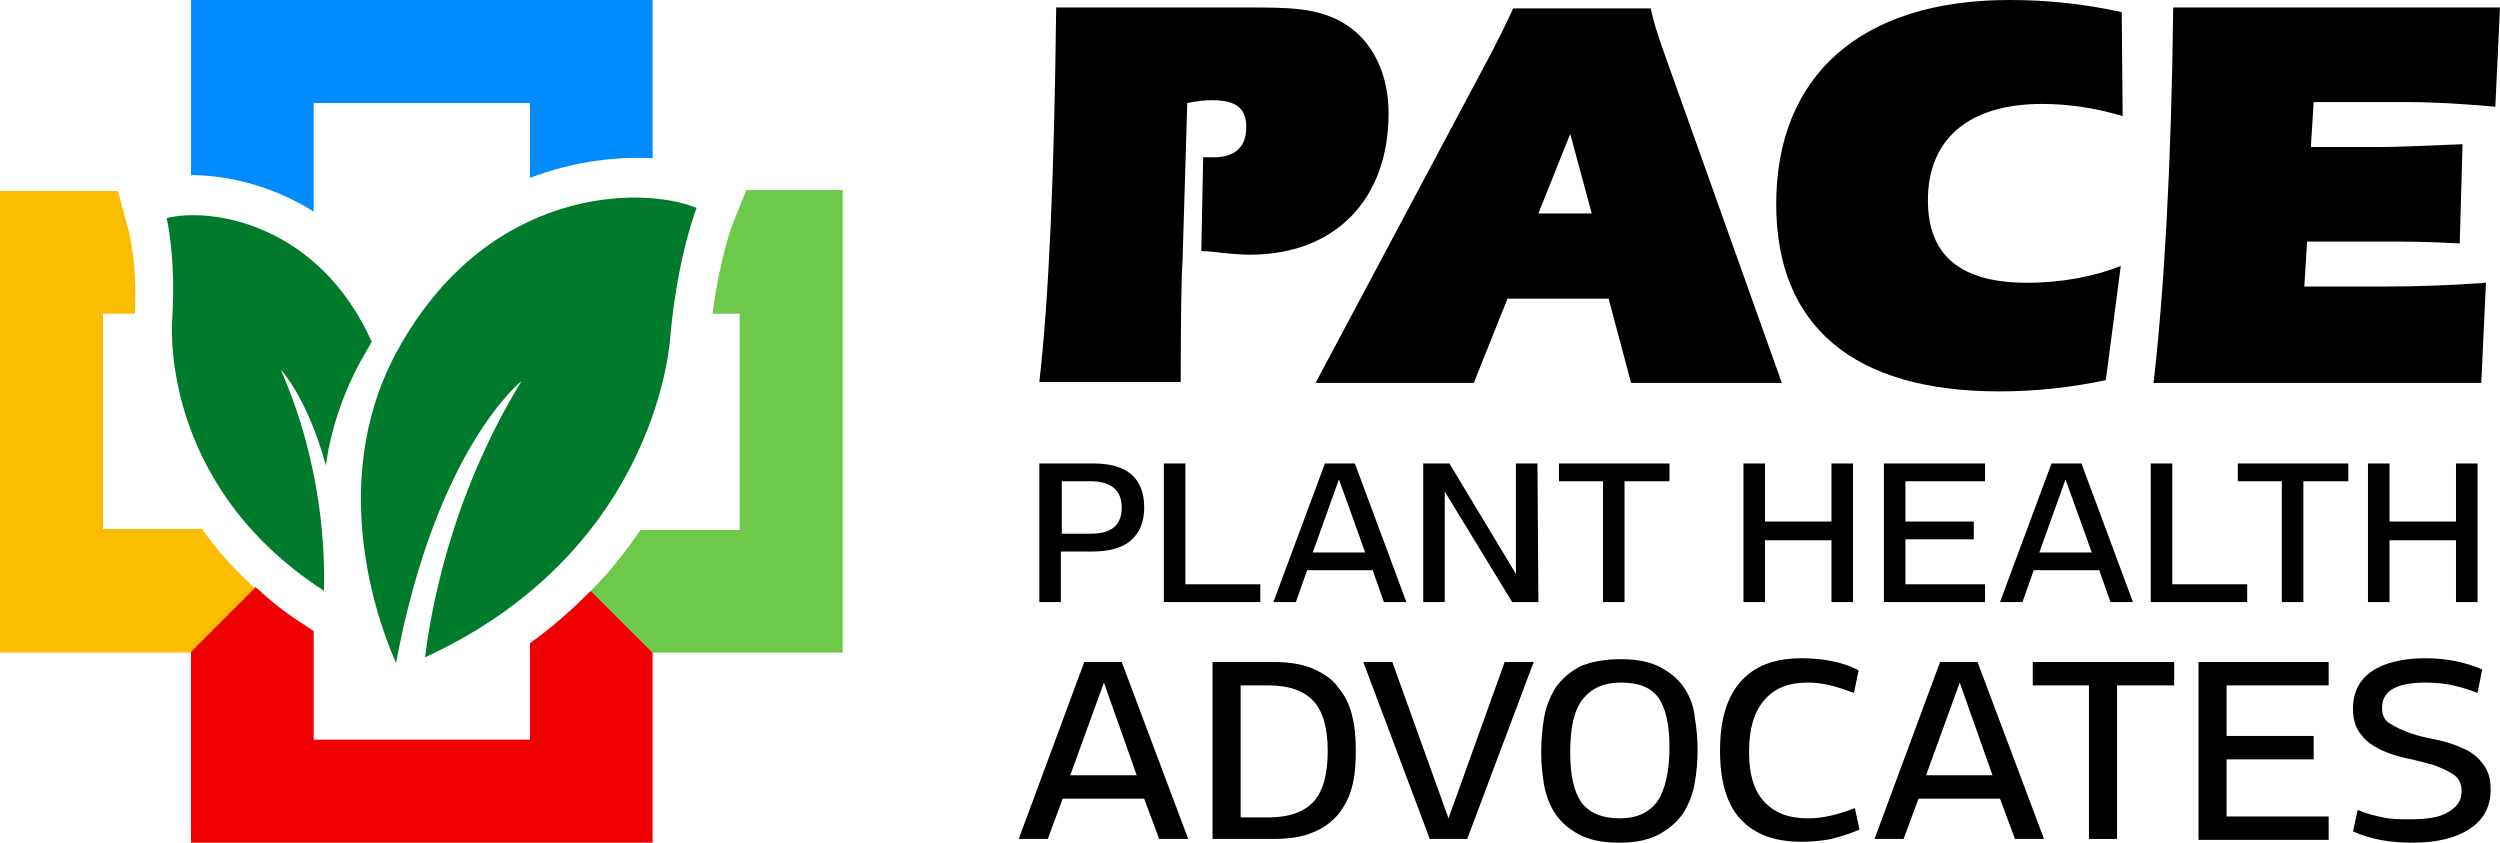
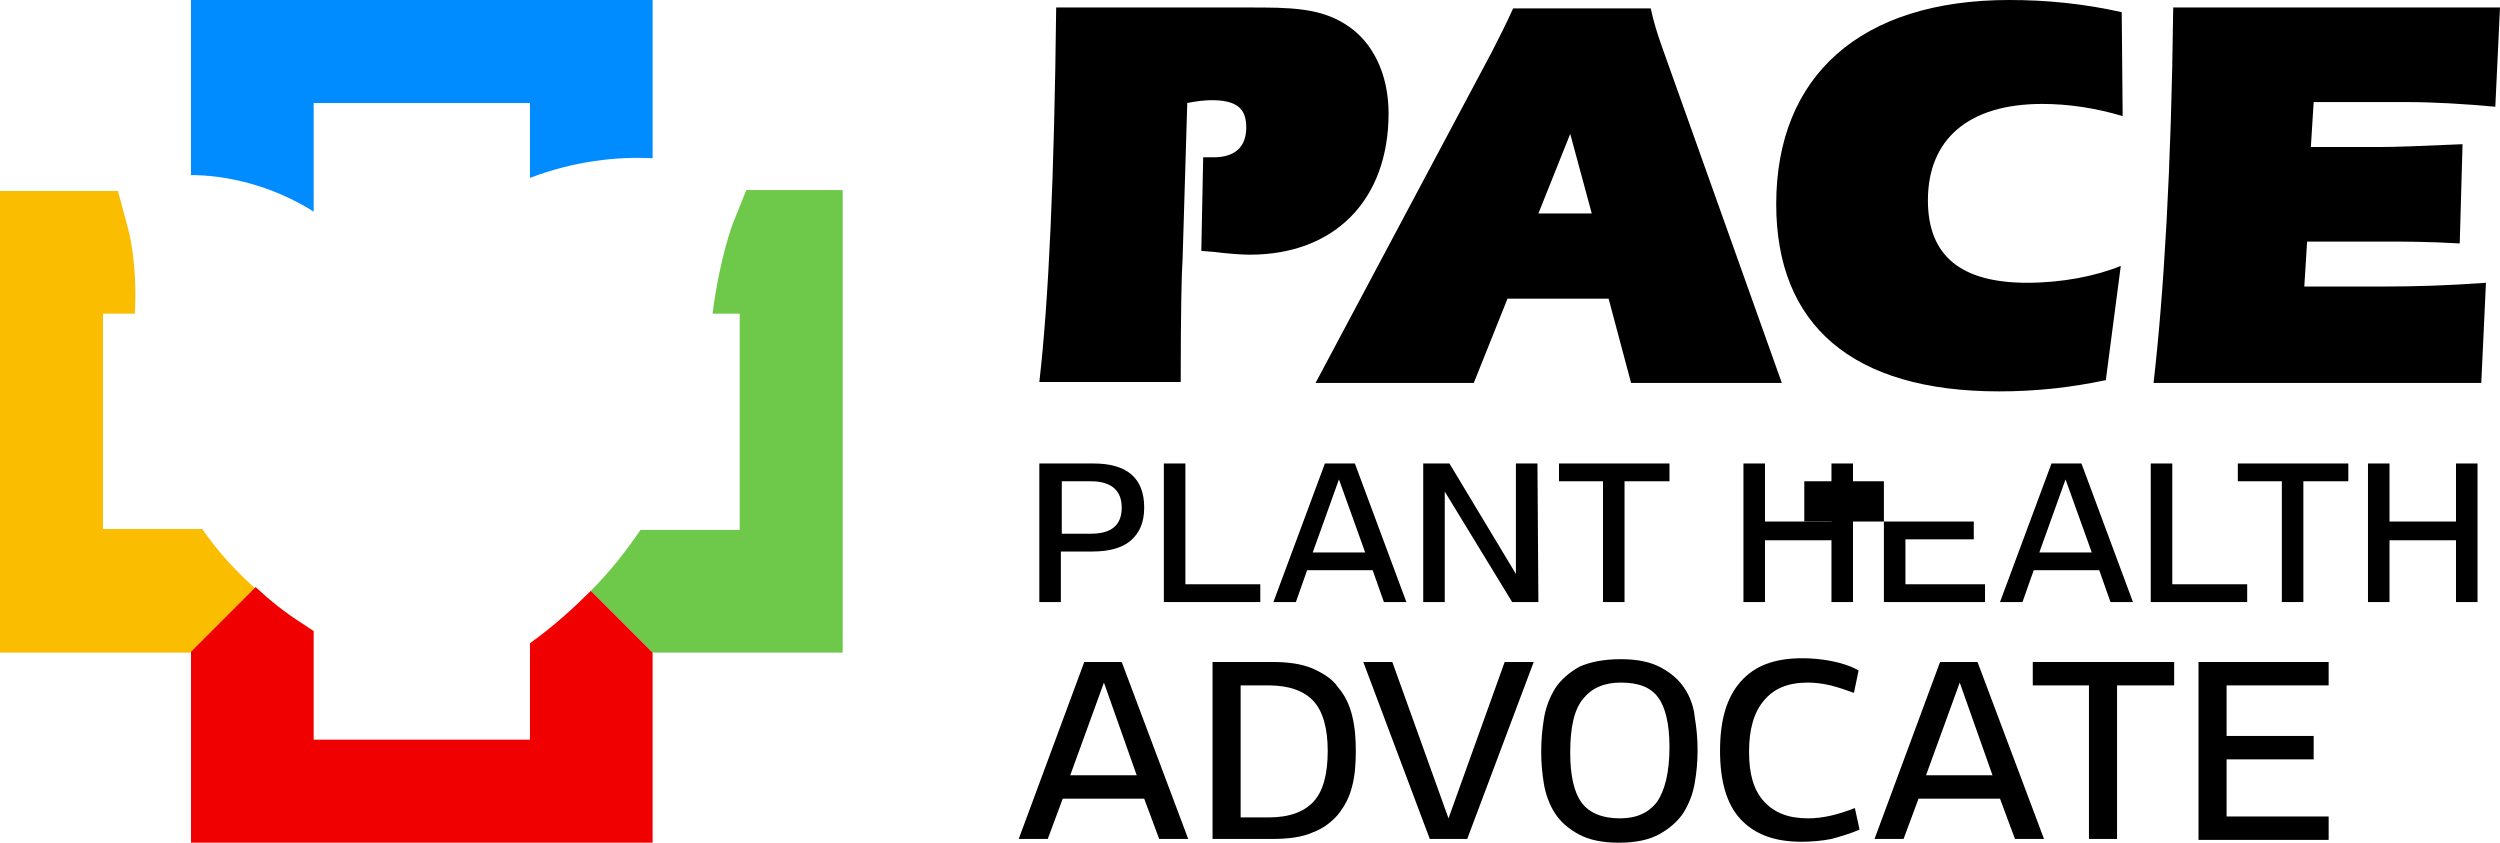
<svg xmlns="http://www.w3.org/2000/svg" version="1.1" id="Header__x26__Titles" x="0px" y="0px" viewBox="0 0 267 90" style="enable-background:new 0 0 267 90;" xml:space="preserve">
  <style type="text/css"> .st0{fill:#6EC84A;} .st1{fill:#008CFF;} .st2{fill:#FABD00;} .st3{fill:#F00000;} .st4{fill:#007A2B;} </style>
  <g>
    <g>
      <path class="st0" d="M79.7,20.3l-1.4,3.5c0,0-1.4,3.5-2.2,9.7H79v23.1H68.4c-1.5,2.2-3.2,4.4-5.3,6.5l6.6,6.6H90V20.3H79.7z" />
      <path class="st1" d="M33.5,22.6V11h23.1v8c4.7-1.8,9.3-2.3,13.1-2.1V0H20.4v18.7C24,18.7,28.9,19.7,33.5,22.6z" />
      <path class="st2" d="M21.6,56.5H11v-23h3.4c0.3-5.5-0.7-9-0.7-9l-1.1-4.1H0v49.3h20.3l6.9-6.9C25,60.8,23.1,58.7,21.6,56.5z" />
      <path class="st3" d="M63.1,63.1c-1.9,1.9-4,3.8-6.5,5.6V79H33.5V67.4l-1.2-0.8c-1.9-1.2-3.5-2.5-5-3.9l-6.9,6.9V90h49.3V69.7 L63.1,63.1z" />
      <g>
-         <path class="st4" d="M42.3,37.7c-7.7,14.4-1.4,30,0,33.1c4.3-23,13.4-30.1,13.4-30.1C48.1,53.1,46,65.3,45.4,70.2 c25.2-11.6,26.2-34.4,26.2-34.4c0.8-8.6,2.8-13.6,2.8-13.6C68.5,19.8,51.9,19.9,42.3,37.7z" />
-         <path class="st4" d="M30,39.5c0,0,2.8,2.9,4.8,10.2c0.5-3.6,1.7-7.4,3.7-11.1c0.4-0.7,0.8-1.4,1.2-2.1 C34,23.8,22.4,22.1,17.8,23.3c0,0,1,4.1,0.6,10.7c0,0-1.7,17.5,16.2,29.1C34.7,59.2,34.5,49.8,30,39.5z" />
-       </g>
+         </g>
    </g>
    <g>
      <path d="M113.5,85.3l-1.6,4.3h-3.1l7-18.9h4l7.1,18.9h-3.1l-1.6-4.3H113.5z M117.9,72.9l-3.6,9.9h7.1L117.9,72.9z" />
      <path d="M135.9,70.7c1.7,0,3.1,0.2,4.3,0.7c1.1,0.5,2.1,1.1,2.7,2c0.7,0.8,1.2,1.8,1.5,3s0.4,2.4,0.4,3.8s-0.1,2.7-0.4,3.8 c-0.3,1.2-0.8,2.1-1.5,3c-0.7,0.8-1.6,1.5-2.7,1.9c-1.1,0.5-2.6,0.7-4.3,0.7h-6.4V70.7H135.9z M135.5,87.3c2.2,0,3.8-0.6,4.8-1.7 s1.5-2.9,1.5-5.4c0-2.4-0.5-4.2-1.5-5.3c-1-1.1-2.6-1.7-4.8-1.7h-3v14.1H135.5z" />
      <path d="M156.7,89.6h-4l-7.1-18.9h3.1l6,16.7l6-16.7h3.1L156.7,89.6z" />
      <path d="M173.1,70.4c1.8,0,3.2,0.3,4.3,0.9s1.9,1.3,2.5,2.2c0.6,0.9,1,2,1.1,3.1c0.2,1.2,0.3,2.3,0.3,3.5s-0.1,2.4-0.3,3.5 c-0.2,1.2-0.6,2.2-1.2,3.2c-0.6,0.9-1.5,1.7-2.6,2.3c-1.1,0.6-2.5,0.9-4.3,0.9s-3.2-0.3-4.3-0.9s-1.9-1.3-2.5-2.2 c-0.6-0.9-1-2-1.2-3.1c-0.2-1.2-0.3-2.3-0.3-3.5s0.1-2.4,0.3-3.6s0.6-2.2,1.2-3.2c0.6-0.9,1.5-1.7,2.6-2.3 C169.8,70.7,171.3,70.4,173.1,70.4z M167.7,80.4c0,2.4,0.4,4.2,1.2,5.3c0.8,1.1,2.2,1.7,4.1,1.7c1.8,0,3.1-0.6,4-1.8 c0.8-1.2,1.3-3.1,1.3-5.8c0-2.4-0.4-4.2-1.2-5.3c-0.8-1.1-2.1-1.6-4-1.6c-1.8,0-3.1,0.6-4,1.7C168.1,75.8,167.7,77.7,167.7,80.4z" />
      <path d="M198,74c-0.8-0.3-1.7-0.6-2.5-0.8c-0.8-0.2-1.7-0.3-2.4-0.3c-2.1,0-3.6,0.6-4.7,1.9c-1.1,1.3-1.6,3.1-1.6,5.5 s0.5,4.1,1.6,5.3c1.1,1.2,2.6,1.8,4.7,1.8c1.6,0,3.2-0.4,5-1.1l0.5,2.3c-0.9,0.4-1.9,0.7-3,1c-1,0.2-2.1,0.3-3.2,0.3 c-2.9,0-5-0.8-6.5-2.4s-2.2-4.1-2.2-7.3c0-3.3,0.7-5.7,2.2-7.4c1.5-1.7,3.6-2.5,6.6-2.5c1,0,2.1,0.1,3.1,0.3c1,0.2,2,0.5,2.9,1 L198,74z" />
      <path d="M204.9,85.3l-1.6,4.3h-3.1l7-18.9h4l7.1,18.9h-3.1l-1.6-4.3H204.9z M209.3,72.9l-3.6,9.9h7.1L209.3,72.9z" />
      <path d="M226.1,73.2v16.4h-3V73.2h-6v-2.5h15.1v2.5H226.1z" />
      <path d="M237.8,78.6h9.3v2.5h-9.3v6.1h10.9v2.5h-13.9v-19h13.9v2.5h-10.9V78.6z" />
-       <path d="M264.6,74c-0.8-0.3-1.7-0.6-2.6-0.8c-0.9-0.2-1.9-0.3-2.9-0.3c-3.2,0-4.7,0.9-4.7,2.7c0,0.8,0.3,1.4,0.9,1.7 c0.6,0.4,1.3,0.7,2.1,1c0.9,0.3,1.8,0.5,2.8,0.7s1.9,0.5,2.8,0.9s1.6,0.9,2.1,1.6c0.6,0.7,0.9,1.6,0.9,2.8c0,1.8-0.7,3.2-2.2,4.2 s-3.5,1.5-6.2,1.5c-1.2,0-2.3-0.1-3.4-0.3c-1-0.2-2-0.5-2.9-0.9l0.5-2.3c0.9,0.4,1.8,0.6,2.7,0.8c0.9,0.2,1.9,0.2,2.9,0.2 c1.8,0,3.2-0.2,4.1-0.8c0.9-0.5,1.4-1.2,1.4-2.2c0-0.8-0.3-1.4-0.9-1.8s-1.3-0.7-2.1-1c-0.8-0.2-1.8-0.5-2.8-0.7s-1.9-0.5-2.8-0.9 c-0.8-0.4-1.6-0.9-2.1-1.6c-0.6-0.7-0.9-1.6-0.9-2.8c0-1.8,0.7-3.1,2-4s3.3-1.4,5.7-1.4c1.1,0,2.2,0.1,3.2,0.3 c1,0.2,2,0.5,2.9,0.9L264.6,74z" />
    </g>
    <g>
      <path d="M116.8,49.5c3.6,0,5.4,1.6,5.4,4.7c0,1.6-0.5,2.7-1.4,3.5s-2.3,1.2-4.1,1.2h-3.4v5.4H111V49.5H116.8z M116.5,57 c2.2,0,3.3-0.9,3.3-2.8c0-1.8-1.1-2.8-3.3-2.8h-3.1V57H116.5z" />
      <path d="M134.6,64.3h-10.3V49.5h2.3v12.9h8V64.3z" />
      <path d="M139.6,60.9l-1.2,3.4H136l5.5-14.8h3.2l5.5,14.8h-2.4l-1.2-3.4H139.6z M143,51.2l-2.8,7.8h5.6L143,51.2z" />
      <path d="M164.3,64.3h-2.8l-7.2-11.8v11.8H152V49.5h2.8l7.1,11.8V49.5h2.3L164.3,64.3L164.3,64.3z" />
      <path d="M173.5,51.4v12.9h-2.3V51.4h-4.7v-1.9h11.8v1.9H173.5z" />
      <path d="M197.9,64.3h-2.3v-6.6h-7.1v6.6h-2.3V49.5h2.3v6.2h7.1v-6.2h2.3V64.3z" />
-       <path d="M203.5,55.7h7.3v1.9h-7.3v4.8h8.5v1.9h-10.8V49.5H212v1.9h-8.5V55.7z" />
+       <path d="M203.5,55.7h7.3v1.9h-7.3v4.8h8.5v1.9h-10.8V49.5v1.9h-8.5V55.7z" />
      <path d="M217.2,60.9l-1.2,3.4h-2.4l5.5-14.8h3.2l5.5,14.8h-2.4l-1.2-3.4H217.2z M220.6,51.2l-2.8,7.8h5.6L220.6,51.2z" />
      <path d="M240,64.3h-10.3V49.5h2.3v12.9h8V64.3z" />
      <path d="M246,51.4v12.9h-2.3V51.4H239v-1.9h11.8v1.9H246z" />
      <path d="M264.6,64.3h-2.3v-6.6h-7.1v6.6h-2.3V49.5h2.3v6.2h7.1v-6.2h2.3V64.3z" />
    </g>
    <g>
      <path d="M218.1,11.1c-7.9,0-12.2,3.8-12.2,10.3c0,5.9,3.5,8.8,10.6,8.8c3.7,0,7.3-0.7,10-1.8l-1.6,12.2c-3.8,0.8-7.5,1.2-11.4,1.2 c-15.7,0-23.8-7.1-23.8-20c0-13.7,9-21.8,24.9-21.8c4,0,8,0.4,12,1.3l0.1,11.1C223.7,11.5,220.8,11.1,218.1,11.1z" />
      <path d="M232.1,0.8H267l-0.5,10.6c-3.3-0.3-6.5-0.5-9.6-0.5h-9.8l-0.3,4.8h7.4c1.5,0,4.4-0.1,8.8-0.3L262.7,26 c-3.4-0.2-6.1-0.2-8.1-0.2c-1,0-1.8,0-2.5,0h-5.7l-0.3,4.8h8.5c3.3,0,6.8-0.1,10.9-0.4L265,40.9h-35 C231.1,31.3,231.9,18,232.1,0.8z" />
      <path d="M143.7,2.6c-2.8-1.8-6.1-1.8-10.3-1.8h-20.6c-0.2,18-0.8,31.4-1.8,40h15.1c0-7.5,0.1-11.9,0.2-13.1l0.5-16.7 c1-0.2,1.9-0.3,2.6-0.3c2.7,0,3.7,0.9,3.7,2.9c0,2.1-1.2,3.2-3.5,3.2c-0.3,0-0.7,0-1.1,0l-0.2,10l1.3,0.1c1.6,0.2,3,0.3,3.9,0.3 c9,0,14.8-5.8,14.8-15.1C148.3,7.9,146.6,4.4,143.7,2.6z" />
      <path d="M177.5,5c-0.5-1.4-0.9-2.7-1.2-4.1h-14.7c-0.8,1.8-1.6,3.3-2.3,4.7l-18.8,35.3h16.9l3.6-9h10.8l2.4,9h16.1L177.5,5z M164.3,22.8l3.4-8.5l2.3,8.5H164.3z" />
    </g>
  </g>
</svg>